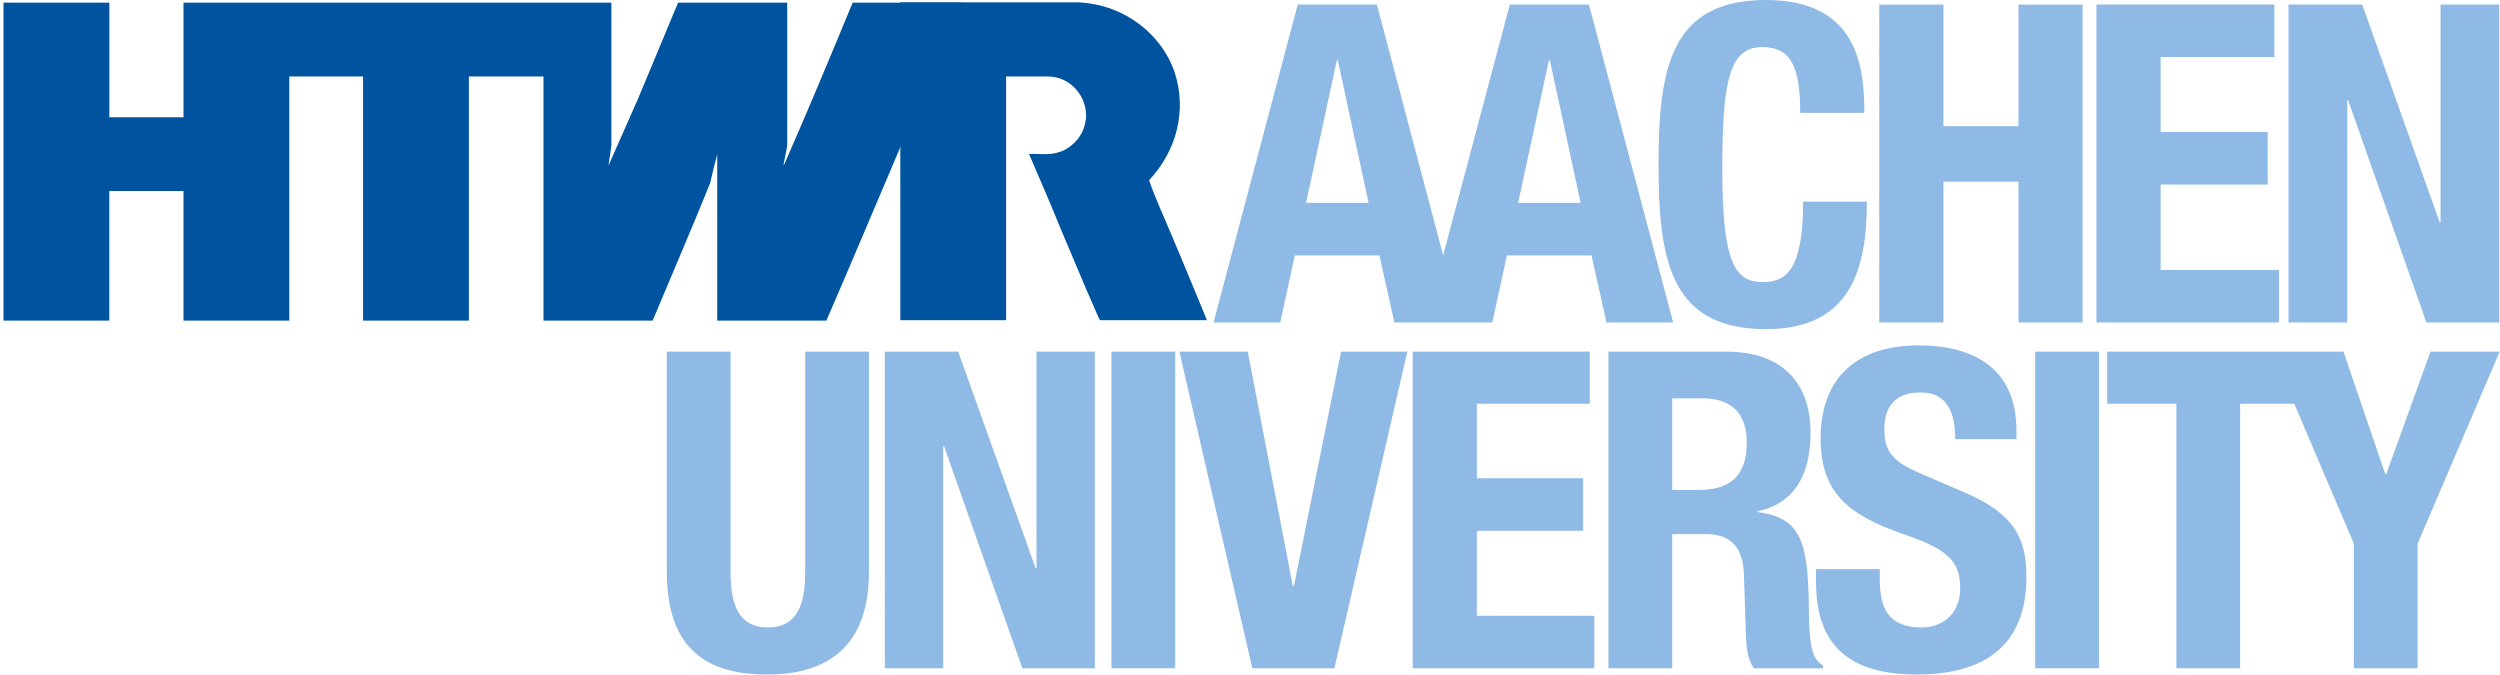
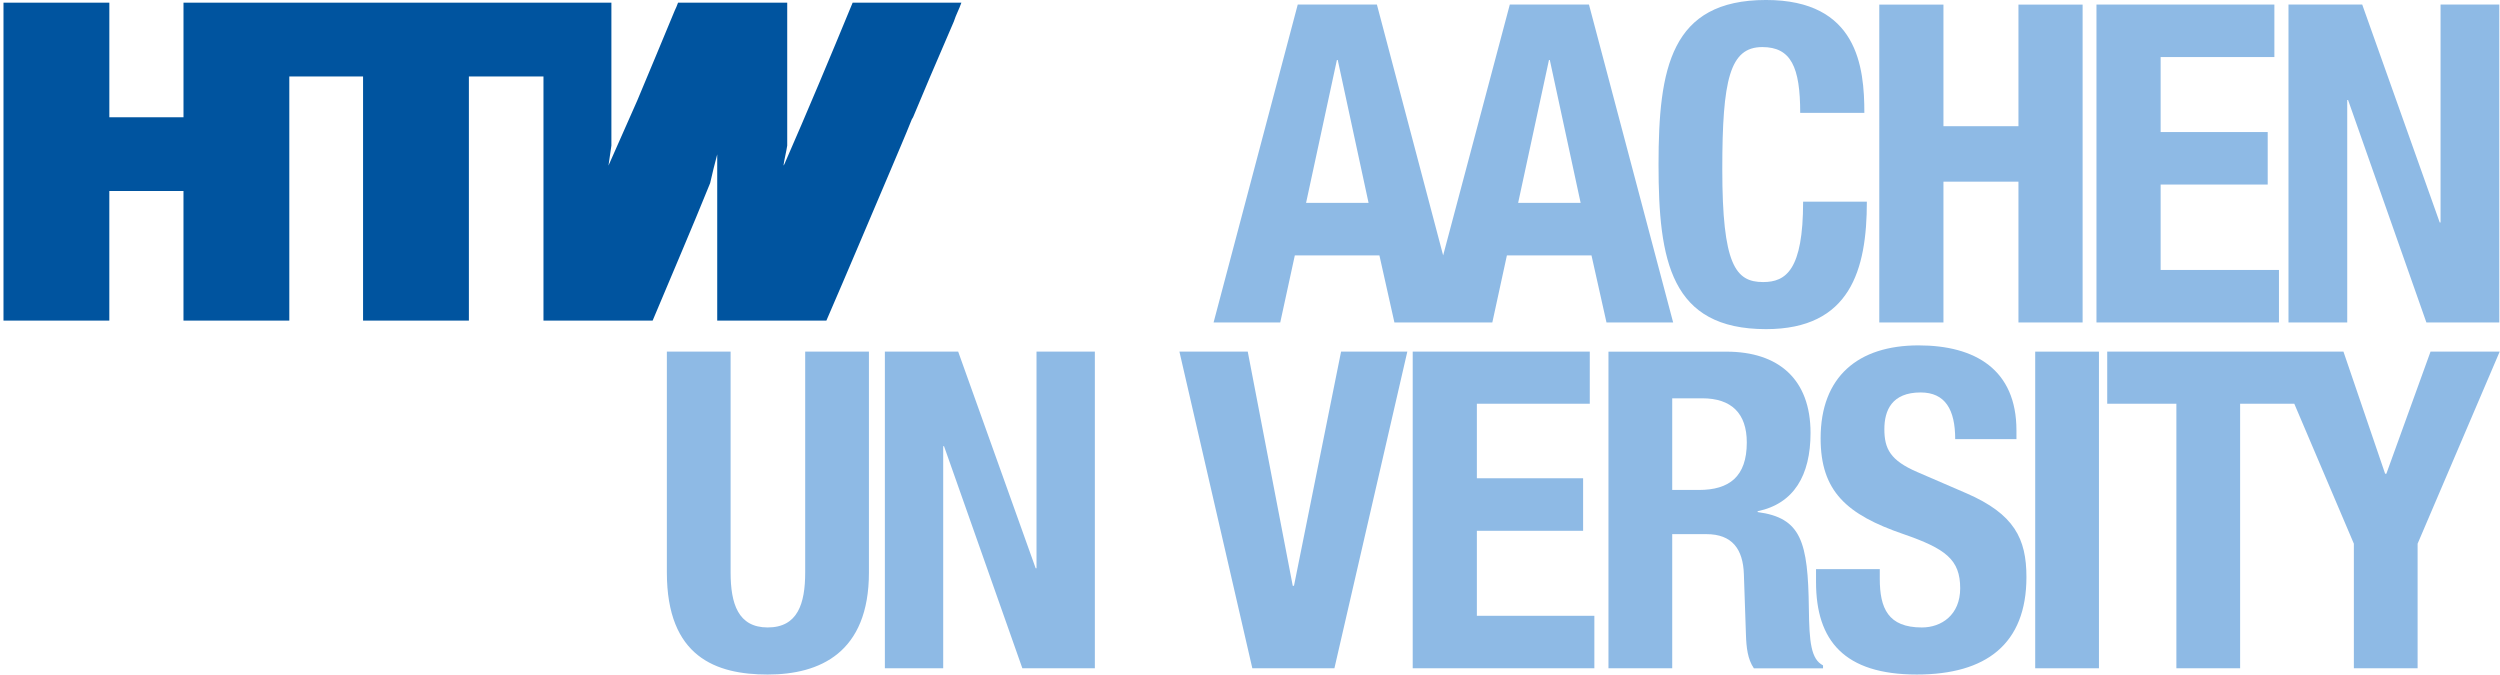
<svg xmlns="http://www.w3.org/2000/svg" height="58" width="214.95" version="1.0" id="svg16">
  <defs id="defs16" />
  <g fill-rule="nonzero" transform="matrix(1.011,0,0,1.011,-221.79,-28.337)" id="g16">
    <path fill="#8ebae5" d="m 361.59,61.902 h 2.551 c 2.48,0 3.791,1.276 3.791,3.756 0,2.905 -1.488,4.039 -4.075,4.039 H 361.59 Z m -5.421,22.961 H 361.59 V 73.454 h 2.905 c 2.197,0 3.118,1.276 3.189,3.402 l 0.177,5.173 c 0.035,1.063 0.142,2.055 0.673,2.835 h 5.882 v -0.248 c -1.028,-0.531 -1.169,-1.984 -1.205,-4.819 -0.071,-5.705 -0.638,-7.724 -4.358,-8.22 V 71.505 c 3.083,-0.638 4.5,-3.047 4.5,-6.661 0,-4.571 -2.728,-6.909 -7.157,-6.909 h -10.028 v 26.929" id="path1" />
    <path fill="#8ebae5" d="m 276.09,57.933 v 18.78 c 0,7.193 4.181,8.681 8.575,8.681 4.429,0 8.61,-1.843 8.61,-8.681 v -18.78 h -5.421 v 18.78 c 0,2.658 -0.638,4.677 -3.189,4.677 -2.516,0 -3.154,-2.02 -3.154,-4.677 v -18.78 h -5.421" id="path2" />
    <path fill="#8ebae5" d="m 294.63,57.933 v 26.929 h 4.961 V 65.976 h 0.071 l 6.661,18.886 h 6.165 V 57.933 h -4.961 v 18.425 h -0.071 l -6.591,-18.425 z" id="path3" />
-     <path fill="#8ebae5" d="m 313.9,84.862 h 5.421 V 57.933 H 313.9 Z" id="path4" />
+     <path fill="#8ebae5" d="m 313.9,84.862 V 57.933 H 313.9 Z" id="path4" />
    <path fill="#8ebae5" d="m 319.68,57.933 6.201,26.929 h 6.98 l 6.201,-26.929 h -5.634 l -4.004,19.913 h -0.106 L 325.491,57.933 Z" id="path5" />
    <path fill="#8ebae5" d="m 339.52,57.933 v 26.929 h 15.449 v -4.465 h -9.992 v -7.228 h 9.035 v -4.465 h -9.035 V 62.362 h 9.602 v -4.429 h -15.059 z" id="path6" />
    <path fill="#8ebae5" d="m 373.82,76.429 v 1.098 c 0,4.996 2.409,7.866 8.575,7.866 5.882,0 9.319,-2.587 9.319,-8.291 0,-3.26 -1.028,-5.35 -5.102,-7.122 l -4.181,-1.807 c -2.303,-0.992 -2.799,-1.984 -2.799,-3.65 0,-1.595 0.638,-3.118 3.083,-3.118 2.091,0 2.941,1.453 2.941,3.969 h 5.209 v -0.744 c 0,-5.173 -3.508,-7.228 -8.327,-7.228 -5.138,0 -8.327,2.658 -8.327,7.902 0,4.5 2.197,6.484 7.051,8.15 3.579,1.24 4.819,2.161 4.819,4.606 0,2.268 -1.595,3.331 -3.26,3.331 -2.87,0 -3.579,-1.63 -3.579,-4.146 V 76.429 H 373.82" id="path7" />
    <path fill="#8ebae5" d="m 392.46,84.862 h 5.421 V 57.933 H 392.46 Z" id="path8" />
    <path fill="#8ebae5" d="m 426.08,57.933 -3.756,10.382 h -0.106 l -3.543,-10.382 h -20.091 v 4.429 h 5.882 v 22.5 h 5.421 v -22.5 h 4.606 l 5.067,11.906 v 10.594 h 5.421 v -10.594 l 6.98,-16.335 h -5.882 z" id="path9" />
-     <path fill="#00549f" d="m 304.944,55.26 h -9 v -27.035 h 14.776 c 4.004,0 7.441,2.587 8.575,6.024 1.028,3.189 0.142,6.626 -2.197,9.106 0.283,0.85 0.602,1.524 0.886,2.268 0.673,1.524 1.276,3.012 1.913,4.5 l 2.126,5.138 h -9.106 c 0,0.035 -0.071,-0.213 -0.142,-0.283 -0.354,-0.815 -0.709,-1.665 -1.063,-2.445 l -2.2,-5.21 c -0.85,-2.126 -1.736,-4.11 -2.622,-6.201 1.098,-0.035 1.913,0.177 2.976,-0.319 0.709,-0.354 1.843,-1.276 1.878,-2.976 -0.035,-0.886 -0.283,-1.524 -0.85,-2.197 -0.567,-0.638 -1.382,-1.098 -2.445,-1.098 h -3.508 v 20.728" id="path10" />
    <path fill="#00549f" d="m 219.674,28.259 v 27.035 h 9 v -11.02 h 6.307 v 11.02 h 4.996 4.004 v -20.764 h 6.272 v 20.764 h 9 v -20.764 h 6.343 v 20.764 h 9.284 c 1.63,-3.898 3.331,-7.831 4.89,-11.693 0.177,-0.815 0.39,-1.63 0.602,-2.445 v 14.138 h 9.284 c 1.843,-4.252 3.614,-8.469 5.457,-12.791 0.638,-1.524 1.169,-2.728 1.807,-4.323 l 0.106,-0.177 1.417,-3.366 2.055,-4.784 c 0.177,-0.567 0.461,-1.063 0.638,-1.595 h -9.248 c -1.913,4.642 -3.827,9.213 -5.811,13.748 l -0.071,0.106 c 0.071,-0.531 0.248,-1.205 0.319,-1.701 v -8.079 -4.075 h -9.284 c -0.106,0.283 -0.177,0.461 -0.283,0.673 -1.063,2.587 -2.126,5.102 -3.189,7.654 l -2.445,5.528 c 0.071,-0.567 0.177,-1.134 0.248,-1.701 v -12.154 h -36.39 v 9.744 h -6.307 v -9.744 h -9" id="path11" />
    <path fill="#8ebae5" d="m 354.51,28.417 h -6.732 l -5.669,21.331 -5.634,-21.331 h -6.732 l -7.157,27.035 h 5.669 l 1.24,-5.705 h 7.193 l 1.276,5.705 h 8.327 l 1.24,-5.705 h 7.193 l 1.276,5.705 h 5.669 z m -24.059,16.866 2.622,-12.154 h 0.071 l 2.622,12.154 h -5.315 z m 18.035,0 2.622,-12.154 h 0.071 l 2.622,12.154 h -5.315" id="path12" />
    <path fill="#8ebae5" d="m 377.93,37.63 c 0,-3.898 -0.567,-9.602 -8.362,-9.602 -8.114,0 -9.142,5.811 -9.142,13.996 0,8.185 1.028,13.996 9.142,13.996 7.157,0 8.575,-5.032 8.575,-10.843 h -5.421 c 0,5.811 -1.453,6.839 -3.402,6.839 -2.339,0 -3.472,-1.453 -3.472,-9.602 0,-7.618 0.638,-10.382 3.402,-10.382 2.445,0 3.224,1.701 3.224,5.598 h 5.457" id="path13" />
    <path fill="#8ebae5" d="m 379.2,55.453 h 5.457 V 43.477 h 6.378 v 11.976 h 5.457 V 28.418 h -5.457 v 10.346 h -6.378 V 28.418 H 379.2 Z" id="path14" />
    <path fill="#8ebae5" d="m 397.67,28.417 v 27.035 h 15.52 v -4.465 h -10.063 v -7.264 h 9.106 V 39.259 h -9.106 v -6.378 h 9.673 v -4.465 h -15.13 z" id="path15" />
    <path fill="#8ebae5" d="m 414,28.417 v 27.035 h 4.996 V 36.531 h 0.071 l 6.661,18.921 h 6.201 V 28.417 h -4.996 v 18.531 h -0.071 l -6.591,-18.531 z" id="path16" />
  </g>
  <script />
</svg>